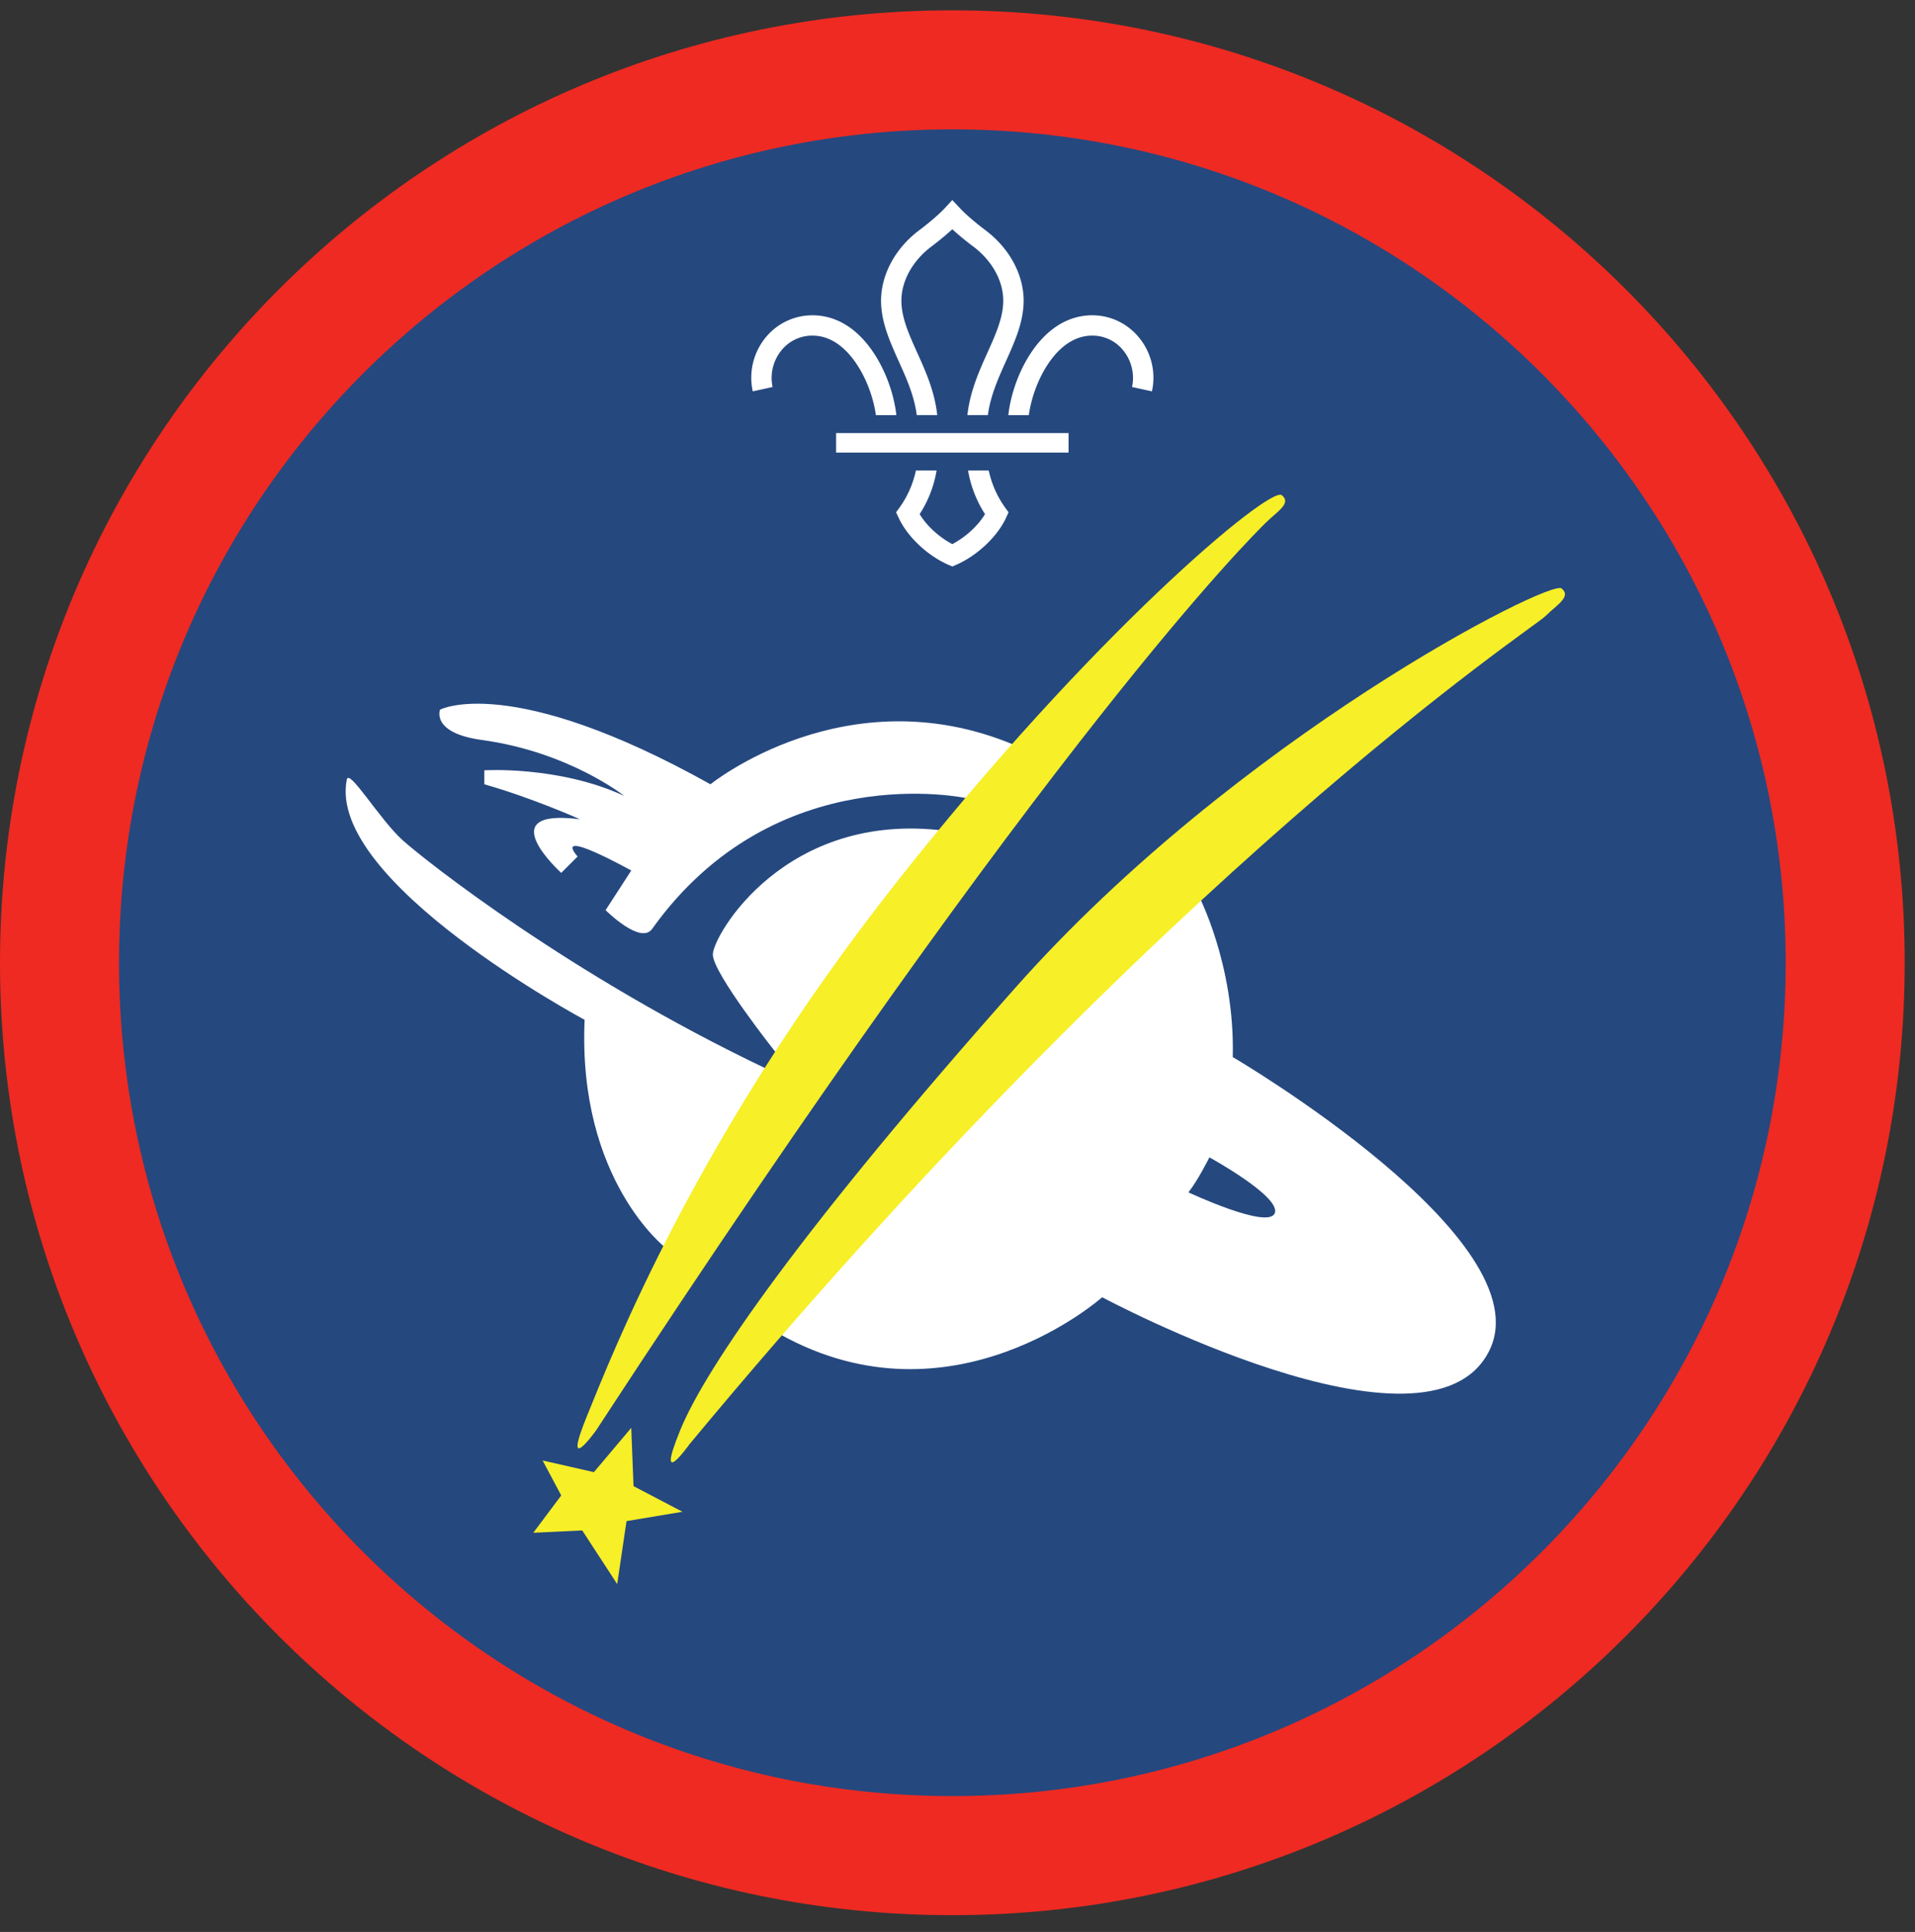
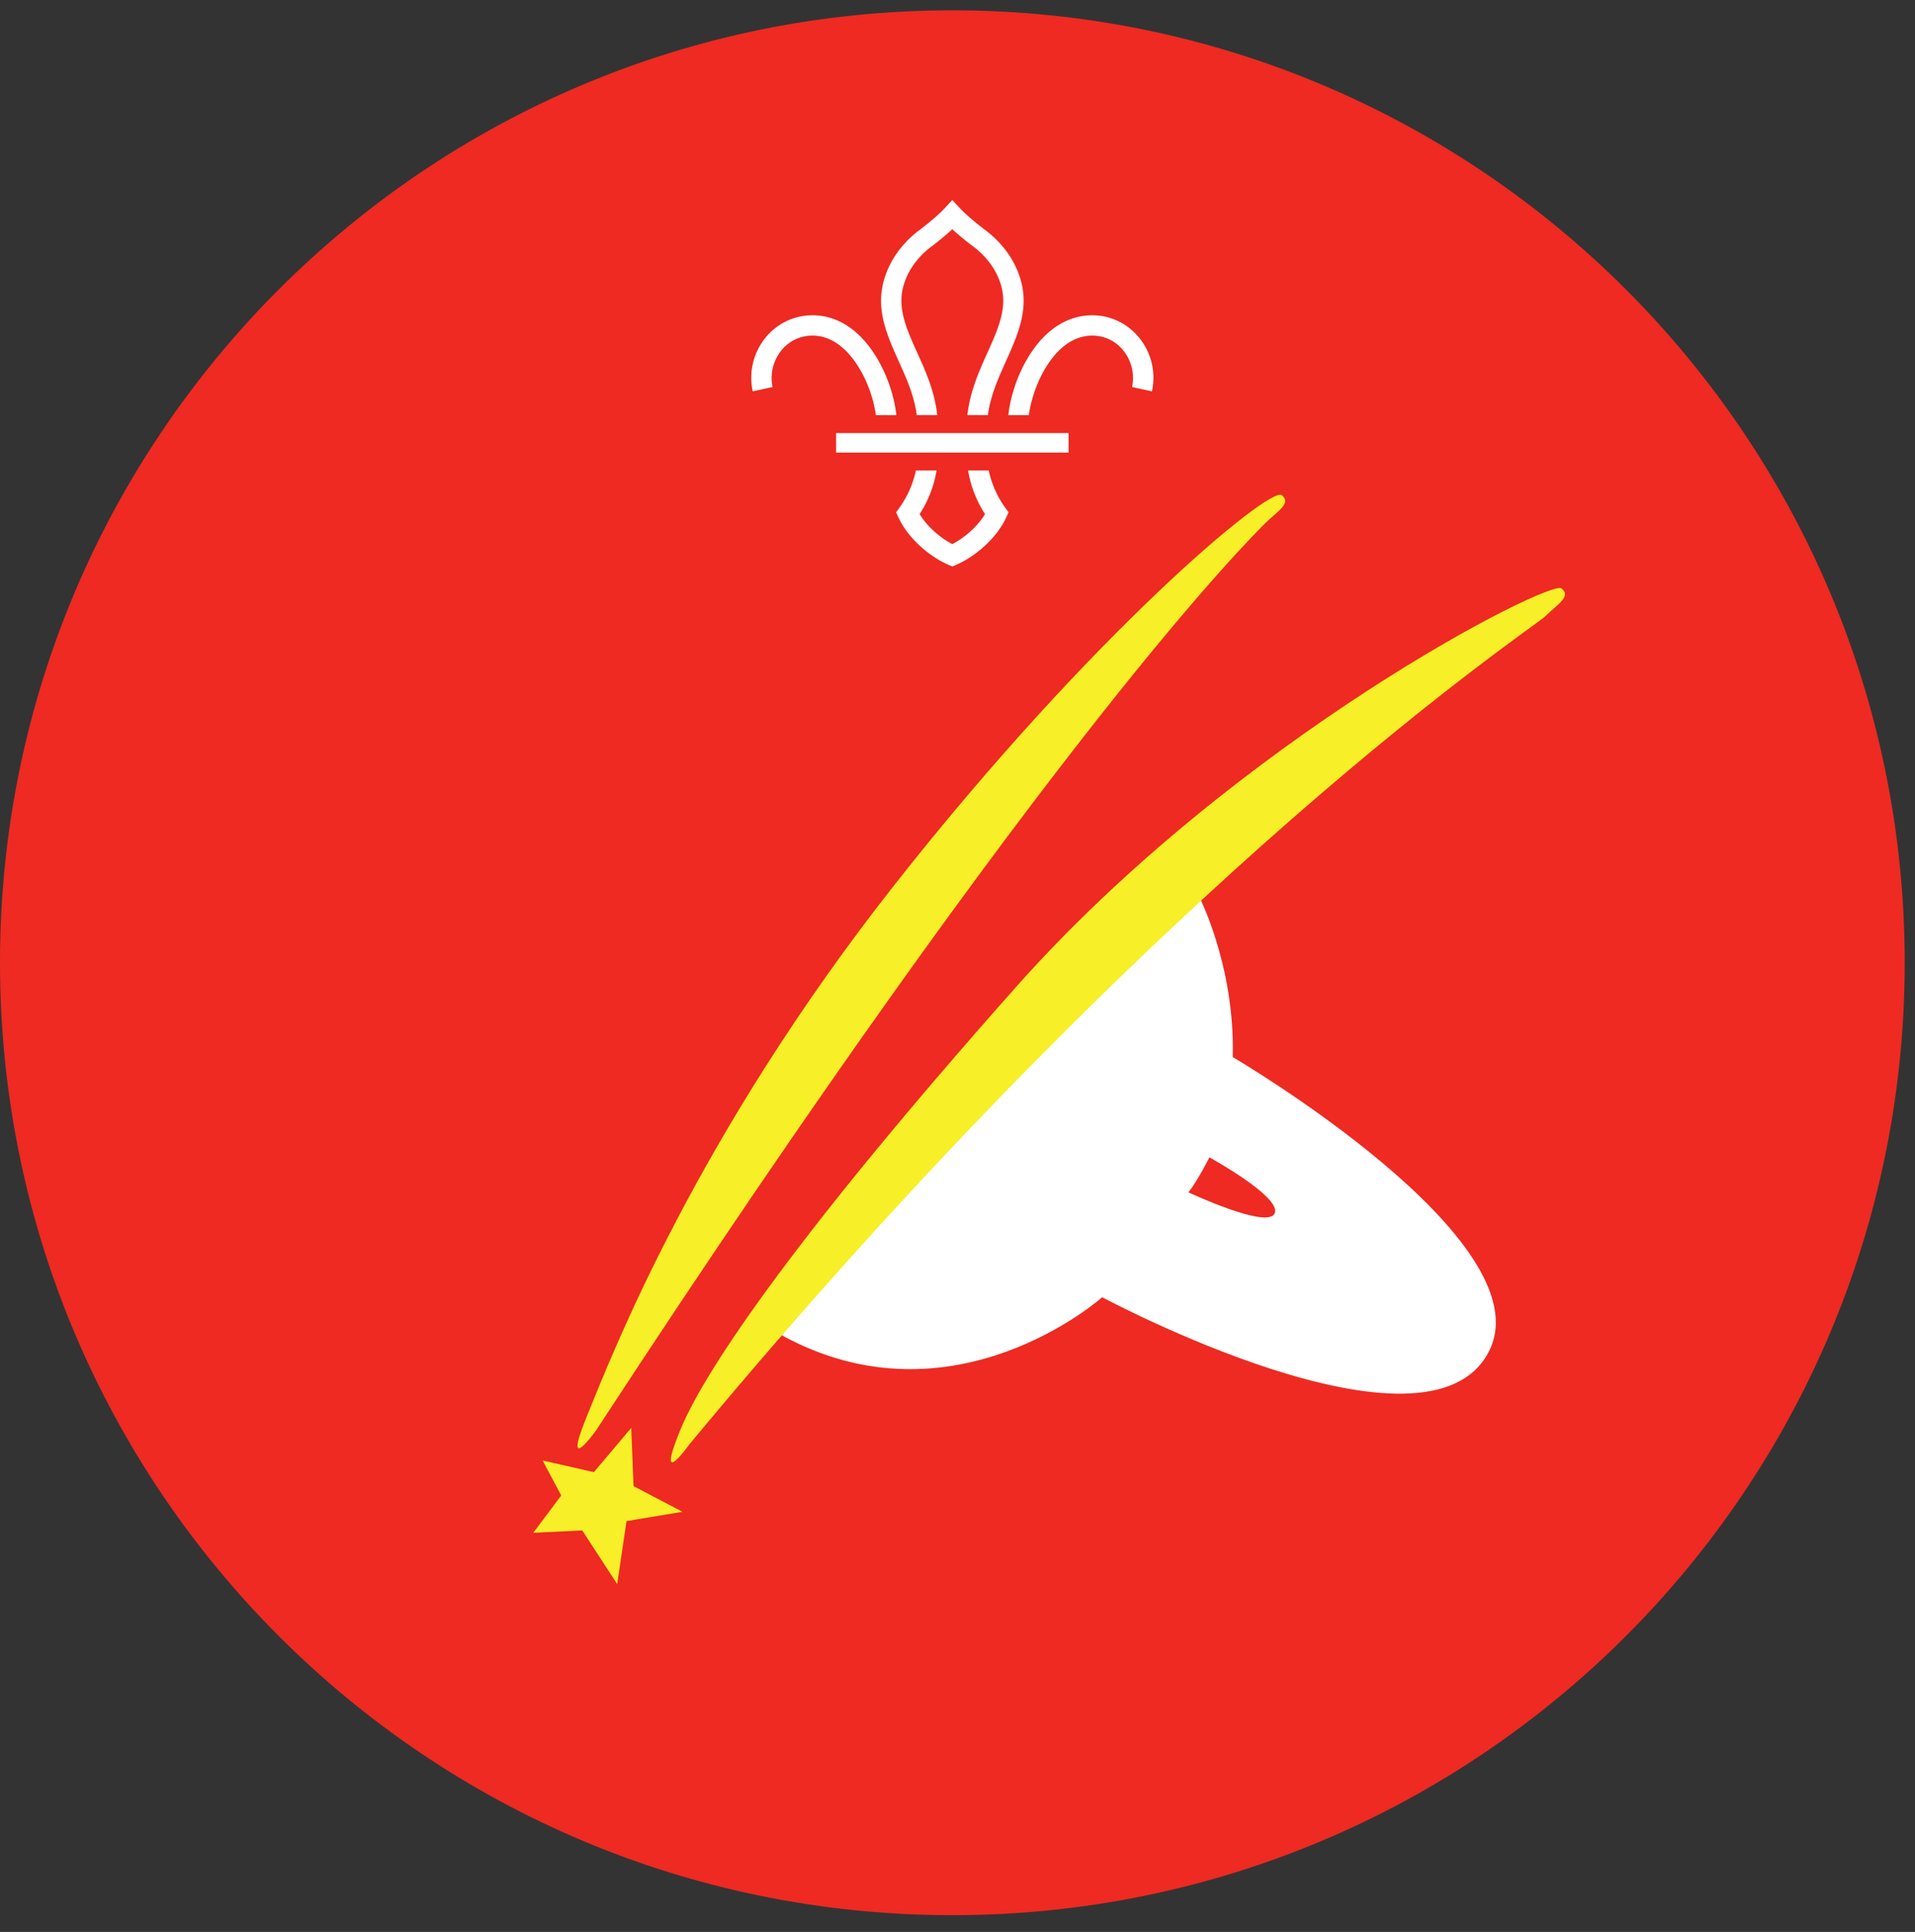
<svg xmlns="http://www.w3.org/2000/svg" height="153.333" viewBox="0 0 152 153.333" width="152">
  <rect x="0" y="0" width="152" height="153.333" fill="#333333" stroke="none" />
  <path d="M75.588.82C33.844.82 0 34.664 0 76.408c0 41.75 33.844 75.595 75.588 75.595 41.75 0 75.595-33.844 75.595-75.595C151.183 34.664 117.339.82 75.588.82" fill="#ee2a22" fill-rule="evenodd" />
-   <path d="M141.735 76.408c0 36.532-29.615 66.141-66.142 66.141-36.53 0-66.145-29.609-66.145-66.141 0-36.525 29.615-66.14 66.145-66.14 36.527 0 66.142 29.615 66.142 66.14" fill="#25487f" fill-rule="evenodd" />
  <path d="M101.177 96.298c-.552 1.293-6.849-1.666-6.849-1.666.745-.927 1.667-2.776 1.667-2.776s5.74 3.147 5.182 4.442zm-3.328-12.4c.182-7.4-2.776-12.953-2.776-12.953-9.437 6.474-33.125 34.974-33.125 34.974 13.692 7.593 25.536-2.96 25.536-2.96s25.907 13.882 30.719 4.257c4.406-8.813-20.354-23.318-20.354-23.318" fill="#fff" />
  <path d="M123.943 46.7c.817.656-.37 1.297-1.298 2.219-.926.926-29.978 19.989-67.916 65.702 0 0-2.776 3.887-.74-1.109 2.038-5 9.76-16.145 26.647-35.167 17.583-19.801 42.38-32.385 43.307-31.645M50.104 113.325l.182 4.626 3.886 2.035-4.443.74-.74 5-2.775-4.26-3.886.187 2.219-2.963-1.479-2.776 4.072.927 2.964-3.516" fill="#f7ef27" />
-   <path d="M52.875 99.075s-7.031-5.37-6.473-18.135c0 0-20.495-10.98-18.875-19.063.18-.926 2.588 3.146 4.437 4.813 1.853 1.66 13.328 10.729 28.87 18.135l.74-1.297s-4.995-6.292-4.995-7.77c0-1.485 5.738-11.474 18.504-9.813l1.666-2.589s-15.192-3.344-24.984 10.365c-.921 1.296-3.697-1.485-3.697-1.485l2.036-3.145s-6.297-3.516-4.26-1.11l-1.297 1.298s-5.735-5.183 1.484-4.256c0 0-3.703-1.667-7.588-2.776v-1.11s5.921-.369 11.104 2.032c0 0-4.386-3.494-11.292-4.437-4.067-.557-3.328-2.407-3.328-2.407s5.552-2.964 21.464 5.922c0 0 10.734-8.698 24.062-3.145L52.875 99.075" fill="#fff" />
  <path d="M101.735 39.298c.817.653-.371 1.293-1.298 2.22-.927.927-16.839 16.474-53.114 71.994 0 0-2.776 3.886-.74-1.114 2.037-4.995 8.698-22.208 24.433-42.193 15.73-19.989 29.79-31.645 30.719-30.907" fill="#f7ef27" />
  <path d="M68.036 28.96c.896 1.365 1.344 2.928 1.485 3.99h1.624c-.135-1.302-.661-3.198-1.754-4.875-1.303-1.995-2.995-3.047-4.896-3.052h-.016a4.788 4.788 0 0 0-3.73 1.792 5.03 5.03 0 0 0-1 4.245l1.574-.344a3.466 3.466 0 0 1 .682-2.885 3.14 3.14 0 0 1 2.474-1.194h.01c1.683 0 2.86 1.266 3.547 2.323M79.776 40.279a7.917 7.917 0 0 1-1.297-2.934h-1.64a9.26 9.26 0 0 0 1.344 3.46c-.552.922-1.547 1.832-2.595 2.379-1.047-.547-2.036-1.457-2.593-2.38a9.065 9.065 0 0 0 1.344-3.459h-1.642a7.83 7.83 0 0 1-1.295 2.934l-.277.38.198.426c.687 1.495 2.265 2.995 3.937 3.735l.328.14h.005l.324-.14c1.671-.74 3.255-2.24 3.943-3.735l.192-.426-.276-.38M83.14 28.96c-.89 1.365-1.337 2.928-1.479 3.99h-1.625c.136-1.302.657-3.198 1.75-4.875 1.302-1.995 3-3.047 4.902-3.052h.01c1.453 0 2.812.656 3.729 1.792a5.012 5.012 0 0 1 1.005 4.245l-1.577-.344a3.467 3.467 0 0 0-.683-2.885 3.132 3.132 0 0 0-2.475-1.194h-.004c-1.688 0-2.865 1.266-3.553 2.323M72.765 32.945h1.626c-.198-1.876-.932-3.505-1.588-4.953-.652-1.443-1.267-2.808-1.256-4.161.016-1.563.906-3.156 2.385-4.266.261-.193.995-.761 1.656-1.37.663.609 1.402 1.177 1.663 1.37 1.478 1.11 2.369 2.703 2.38 4.266.01 1.353-.604 2.718-1.256 4.161-.651 1.448-1.385 3.077-1.589 4.953h1.626c.203-1.547.833-2.937 1.437-4.286.724-1.61 1.406-3.13 1.402-4.844-.022-2.063-1.153-4.136-3.032-5.542-.224-.166-1.375-1.046-2.036-1.761l-.595-.635-.588.635c-.661.715-1.817 1.595-2.036 1.761-1.881 1.406-3.01 3.48-3.032 5.542-.01 1.713.677 3.234 1.396 4.844.61 1.349 1.24 2.74 1.437 4.286M66.364 35.919h18.453v-1.547H66.364z" fill="#fff" />
</svg>